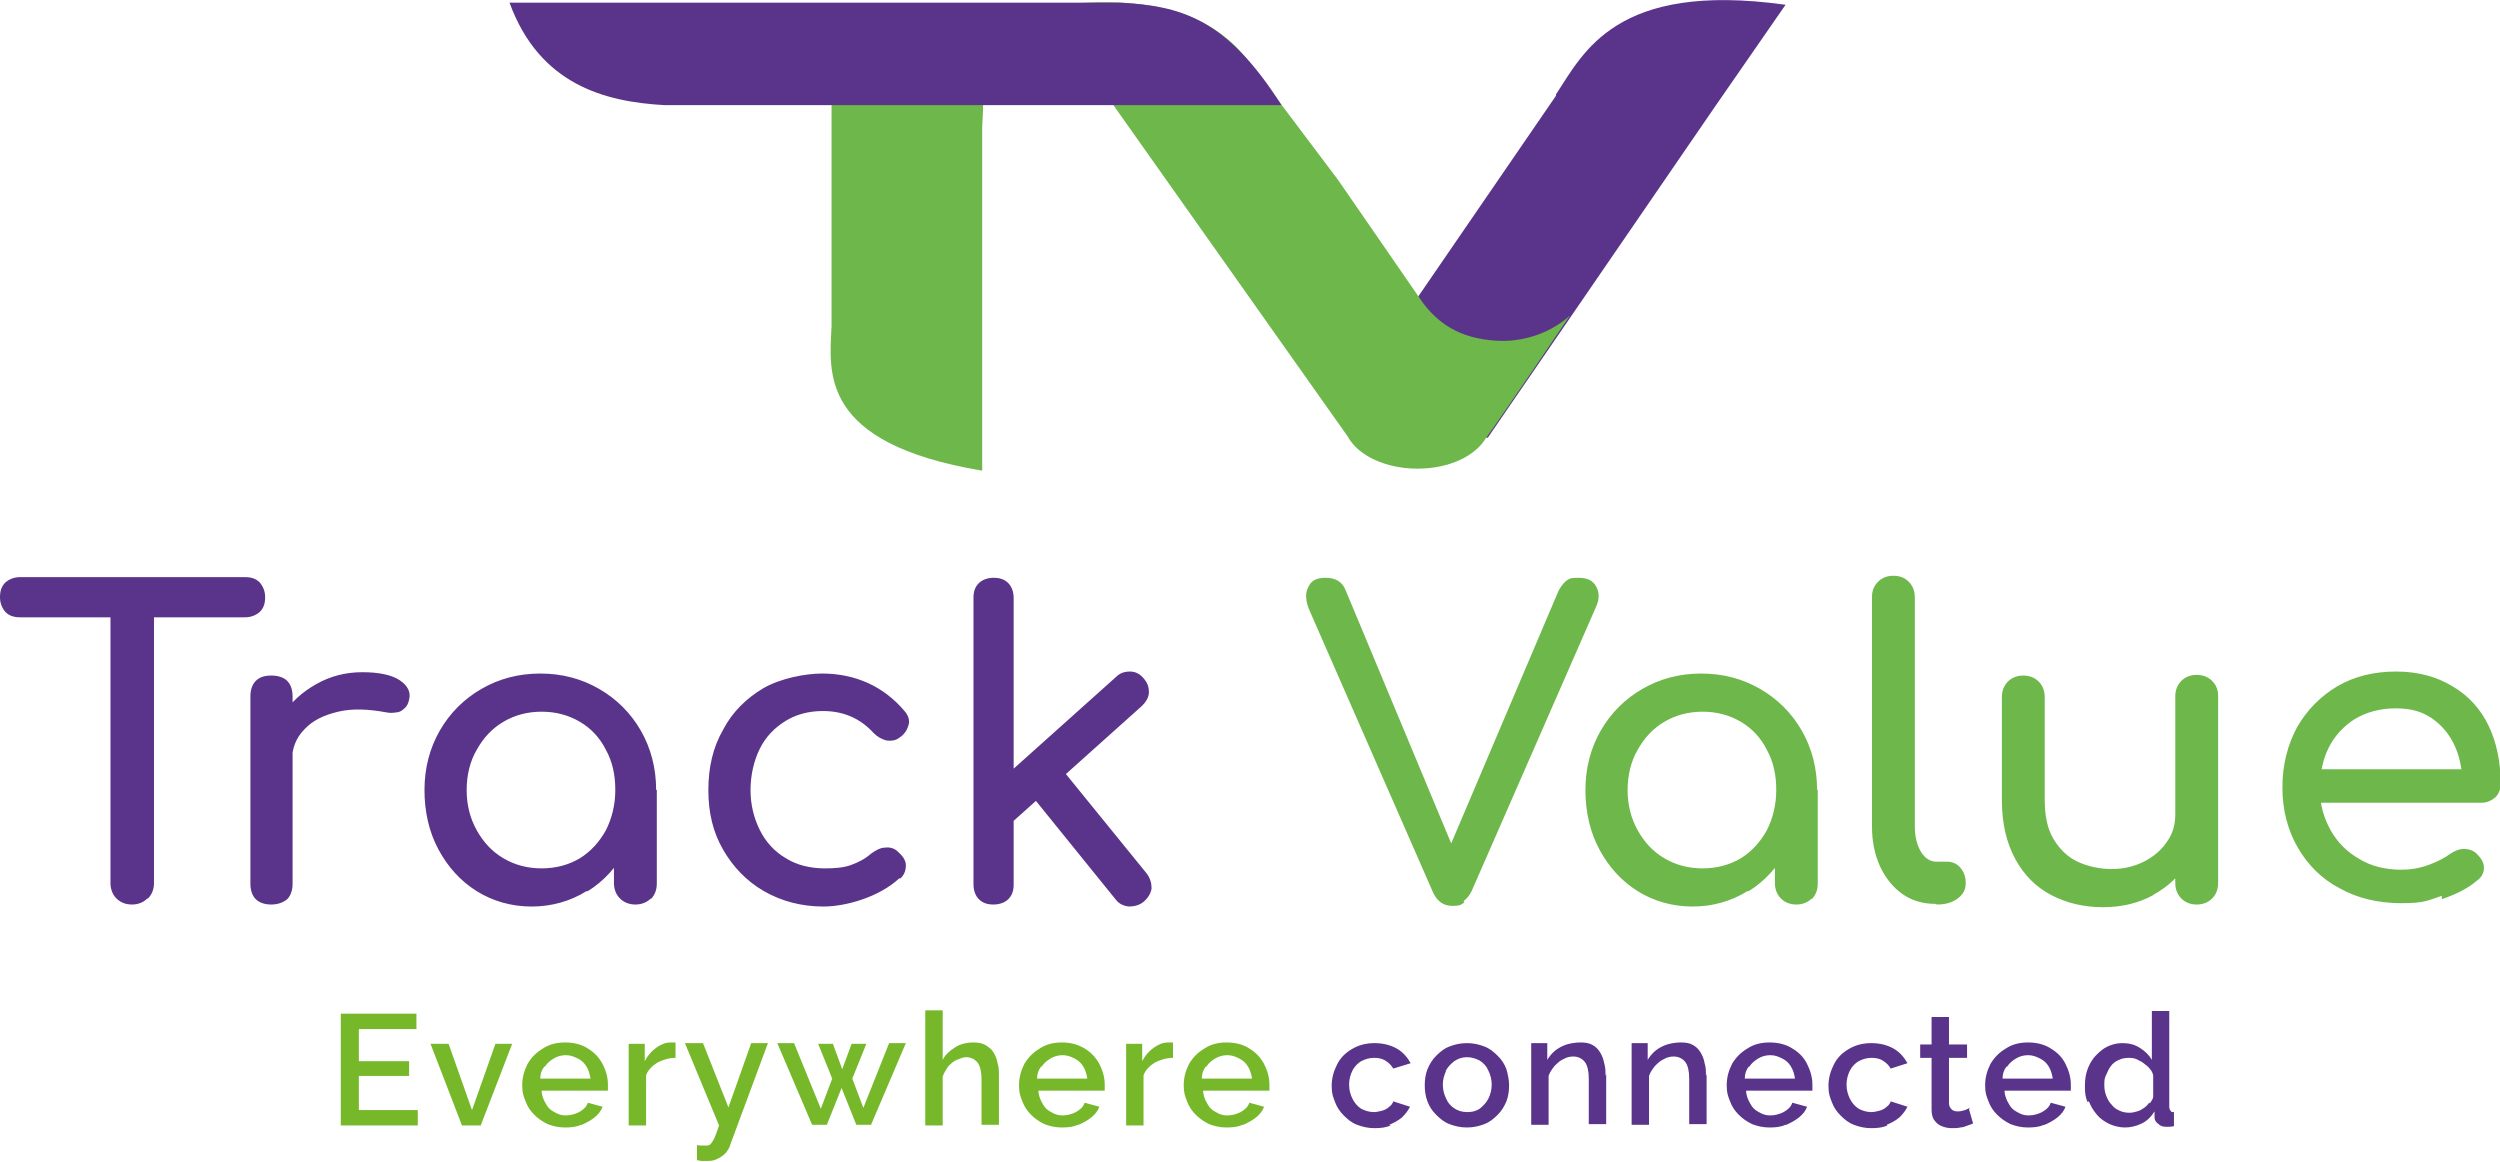
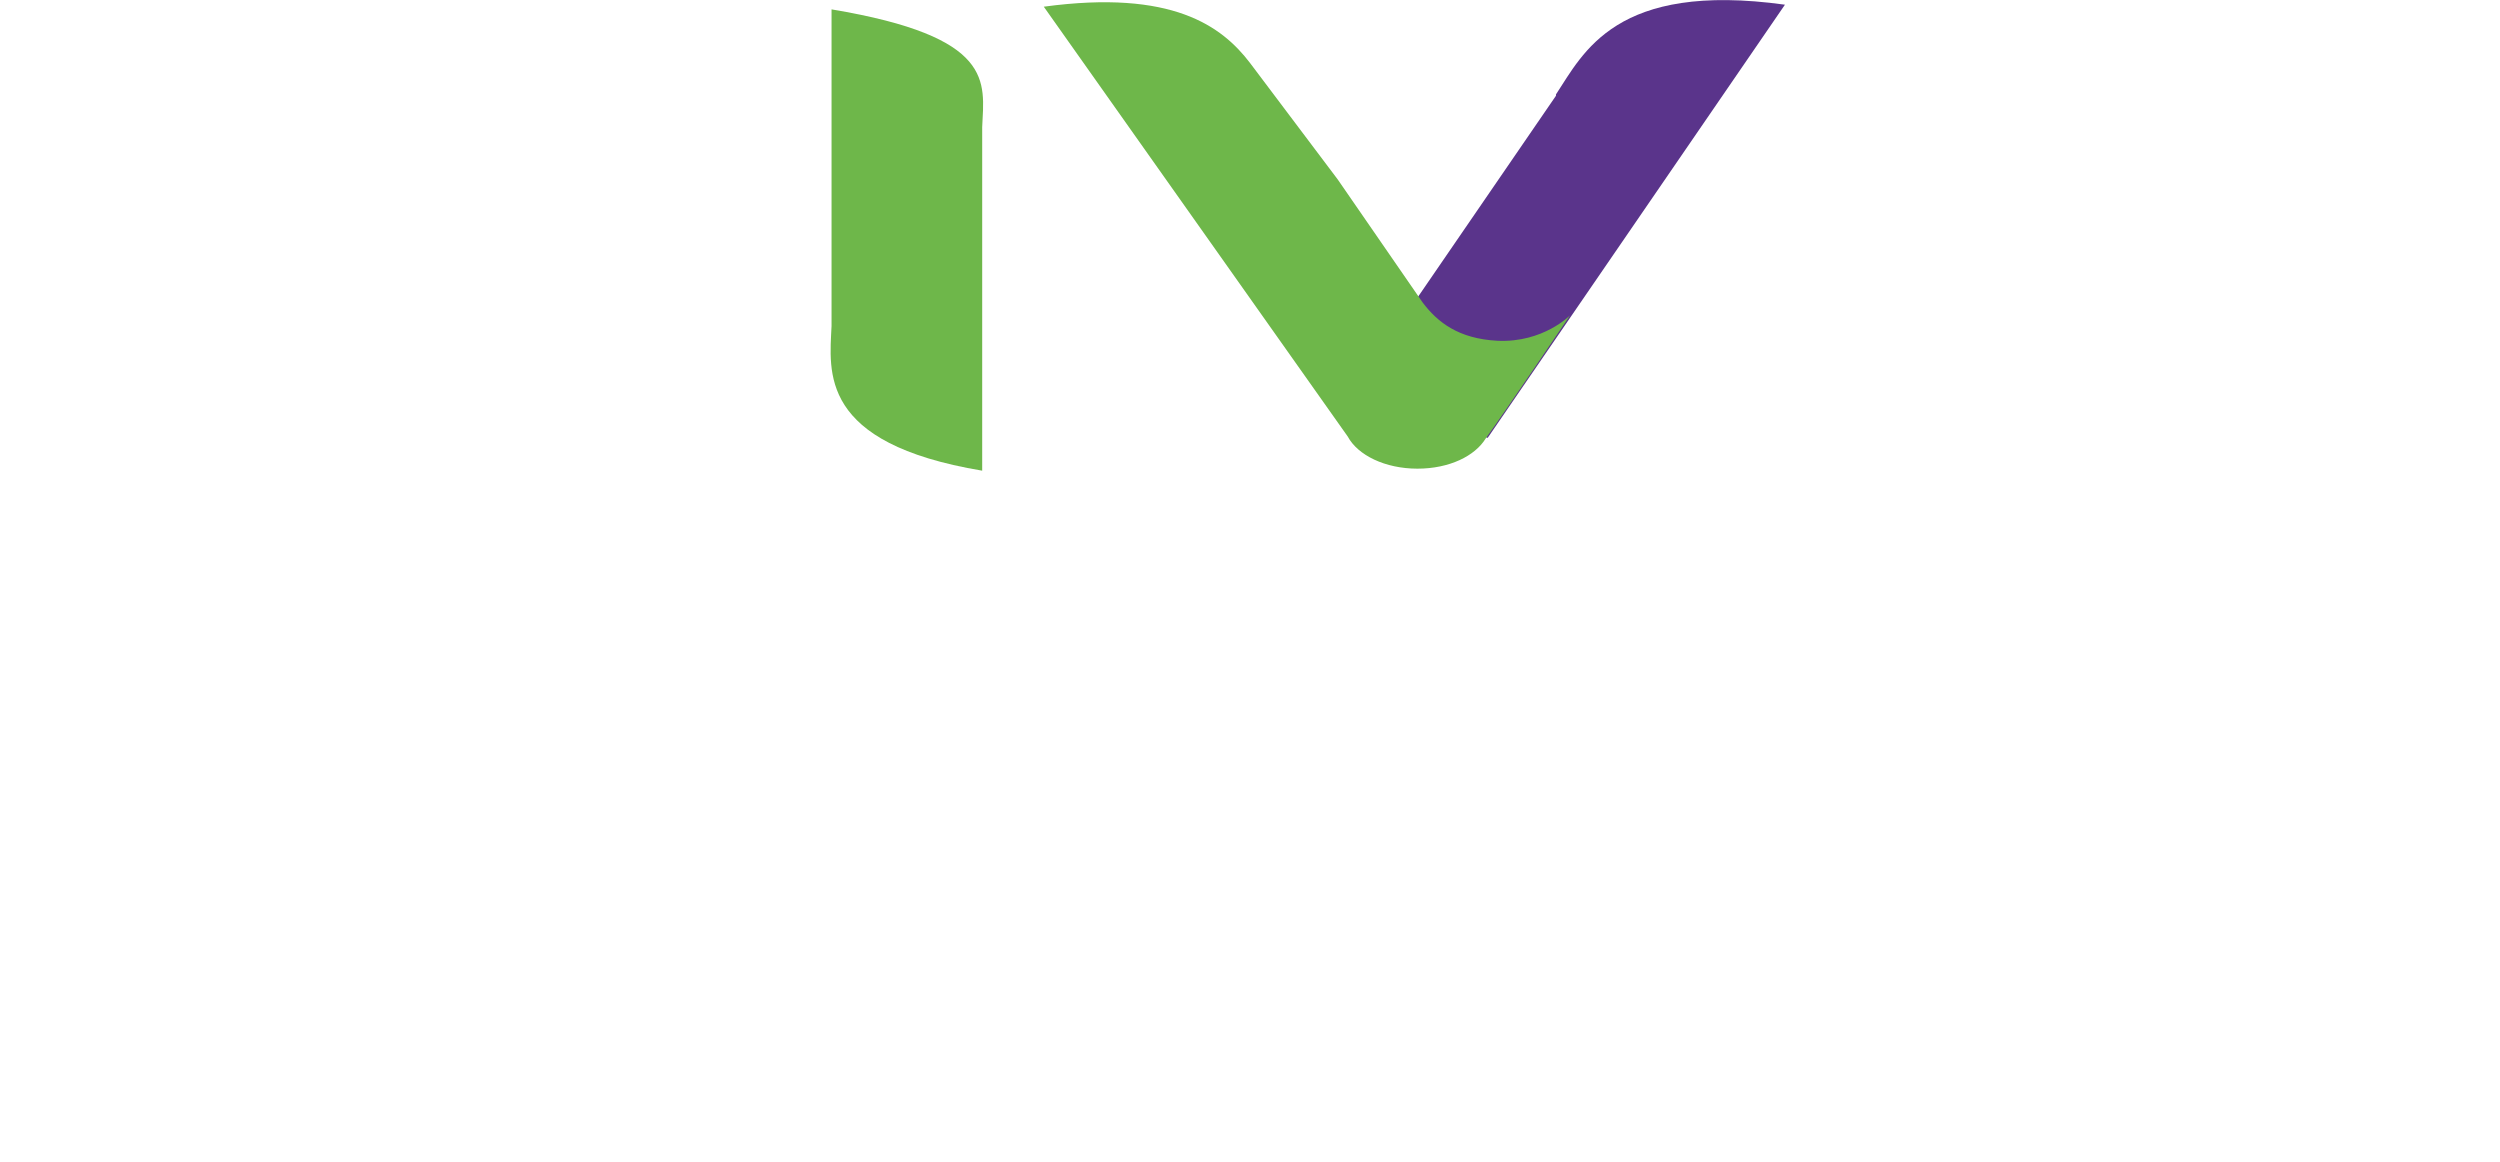
<svg xmlns="http://www.w3.org/2000/svg" version="1.1" viewBox="0 0 373.4 173.5">
  <defs>
    <style>
      .cls-1 {
        fill: none;
      }

      .cls-1, .cls-2, .cls-3, .cls-4 {
        stroke-width: 0px;
      }

      .cls-2 {
        fill: #6eb74a;
      }

      .cls-5 {
        isolation: isolate;
      }

      .cls-3 {
        fill: #5a348b;
      }

      .cls-4 {
        fill: #76b82a;
      }
    </style>
    <clipPath id="clippath">
      <rect class="cls-1" x="164.3" y="13.5" width="42" height="27.8" />
    </clipPath>
    <clipPath id="clippath-2">
      <rect class="cls-1" x="123.2" y="13.5" width="24.7" height="17.4" />
    </clipPath>
  </defs>
  <g class="cls-5">
    <g id="Calque_1" data-name="Calque 1">
      <g>
-         <path class="cls-2" d="M364.7,134.3c2.1-.7,3.9-1.6,5.3-2.8.7-.5,1-1.2,1-1.9,0-.8-.4-1.4-1.1-2.1-.5-.5-1.2-.7-1.9-.7-.7,0-1.4.3-2,.7-.8.6-1.9,1.2-3.3,1.7-1.4.5-2.7.7-4,.7-2.4,0-4.5-.5-6.3-1.6-1.8-1-3.3-2.5-4.3-4.3-1-1.8-1.6-3.8-1.6-6.1s.4-4.4,1.3-6.2c.9-1.8,2.2-3.2,3.9-4.3,1.7-1,3.7-1.6,6.1-1.6s3.9.5,5.3,1.4c1.5,1,2.6,2.3,3.4,3.9.8,1.6,1.2,3.5,1.3,5.6l2.6-1.8h-25.1v5h25.3c.8,0,1.5-.3,2.1-.8.5-.5.8-1.2.8-2,0-3.3-.6-6.2-1.8-8.7-1.2-2.5-3-4.5-5.4-5.9-2.3-1.4-5.1-2.2-8.4-2.2s-6.2.7-8.8,2.2c-2.5,1.5-4.5,3.5-6,6.1-1.4,2.6-2.2,5.6-2.2,9s.8,6.4,2.3,9c1.5,2.6,3.6,4.7,6.3,6.1,2.7,1.5,5.8,2.2,9.2,2.2s3.9-.4,6-1.1M330.4,134.2c.6-.6.9-1.4.9-2.3v-27.9c0-1-.3-1.7-.9-2.3-.6-.6-1.4-.9-2.3-.9s-1.7.3-2.3.9c-.6.6-.9,1.4-.9,2.3v27.9c0,.9.3,1.7.9,2.3.6.6,1.4.9,2.3.9s1.7-.3,2.3-.9M321.7,133.6c2.2-1.2,3.9-2.9,5.2-4.9,1.3-2.1,1.9-4.4,1.9-7h-3.9c0,1.5-.4,2.9-1.3,4.1-.8,1.2-2,2.2-3.4,2.9-1.4.7-3,1.1-4.8,1.1s-3.6-.4-5.1-1.1c-1.5-.7-2.7-1.9-3.6-3.4-.9-1.5-1.3-3.5-1.3-5.8v-15.4c0-.9-.3-1.7-.9-2.3-.6-.6-1.4-.9-2.3-.9s-1.7.3-2.3.9c-.6.6-.9,1.4-.9,2.3v15.4c0,3.5.7,6.4,2,8.8,1.3,2.4,3.1,4.2,5.4,5.4,2.3,1.2,4.9,1.8,7.7,1.8s5.3-.6,7.5-1.8M289.3,135.1c1.3,0,2.3-.3,3.1-.9.8-.6,1.2-1.3,1.2-2.3s-.3-1.7-.8-2.3c-.5-.6-1.2-.9-2-.9h-1.6c-.9,0-1.7-.5-2.3-1.5-.6-1-.9-2.3-.9-3.8v-34.2c0-.9-.3-1.7-.9-2.3-.6-.6-1.3-.9-2.3-.9s-1.7.3-2.3.9c-.6.6-.9,1.3-.9,2.3v34.2c0,2.3.4,4.2,1.2,6,.8,1.7,1.9,3.1,3.3,4.1,1.4,1,3.1,1.5,4.9,1.5h.1ZM270.6,134.3c.6-.6.9-1.4.9-2.3v-14l-5.2-2.3-1.2,6.6v9.6c0,.9.3,1.7.9,2.3.6.6,1.4.9,2.3.9s1.7-.3,2.3-.9M248.6,128.2c-1.7-1-3-2.4-4-4.2-1-1.8-1.5-3.8-1.5-6s.5-4.3,1.5-6c1-1.8,2.3-3.2,4-4.2,1.7-1,3.6-1.5,5.7-1.5s4,.5,5.7,1.5c1.7,1,3,2.4,3.9,4.2,1,1.8,1.4,3.8,1.4,6s-.5,4.2-1.4,6c-1,1.8-2.3,3.2-3.9,4.2-1.7,1-3.6,1.5-5.7,1.5s-4-.5-5.7-1.5M261.2,133.1c2.4-1.5,4.3-3.6,5.7-6.2,1.4-2.6,2.1-5.6,2.1-8.9h2.4c0-3.3-.8-6.3-2.3-8.9s-3.6-4.7-6.2-6.2c-2.6-1.5-5.5-2.3-8.8-2.3s-6.2.8-8.8,2.3c-2.6,1.5-4.7,3.6-6.2,6.2s-2.3,5.6-2.3,8.9.7,6.3,2.1,8.9c1.4,2.6,3.3,4.7,5.7,6.2,2.4,1.5,5.2,2.3,8.2,2.3s5.8-.8,8.2-2.3M218.6,134.6c.5-.4.9-.9,1.2-1.5l18.6-42.5c.5-1.1.5-2.1,0-3-.5-.9-1.3-1.3-2.6-1.3s-1.3.1-1.8.4c-.4.3-.8.8-1.2,1.5l-16.4,38.6h.7l-16.1-38.6c-.5-1.3-1.5-1.9-3-1.9s-2.2.5-2.6,1.4c-.5.9-.4,2.1.2,3.5l18.4,42c.6,1.4,1.6,2.1,2.9,2.1s1.3-.2,1.8-.5" />
-         <path class="cls-3" d="M172,132.7c0-.8-.2-1.5-.7-2.2l-13-16-4.4,4.1,12.7,15.7c.5.7,1.2,1,2,1.1.8,0,1.6-.2,2.2-.7.7-.6,1.1-1.3,1.2-2M150.6,134.3c.6-.6.8-1.3.8-2.2v-42.8c0-.9-.3-1.7-.8-2.2-.6-.6-1.3-.8-2.2-.8s-1.7.3-2.2.8c-.6.6-.8,1.3-.8,2.2v42.8c0,.9.3,1.7.8,2.2.6.6,1.3.8,2.2.8s1.7-.3,2.2-.8M170.6,105.4c.6-.6,1-1.3,1-2,0-.8-.2-1.4-.8-2.1-.5-.6-1.2-1-2-1-.8,0-1.5.2-2.1.8l-19.2,17.2,3.9,4.3,19.2-17.2ZM134.5,131.2c.6-.6.8-1.2.8-2,0-.7-.5-1.4-1.2-2-.5-.5-1.2-.7-1.9-.6-.7,0-1.4.4-2.1.9-.9.8-1.9,1.3-3,1.7-1.1.4-2.4.5-3.9.5-2.2,0-4.2-.5-5.8-1.5-1.7-1-3-2.4-3.9-4.2-.9-1.8-1.4-3.8-1.4-6s.5-4.4,1.4-6.2c.9-1.8,2.2-3.1,3.8-4.1,1.6-1,3.5-1.5,5.6-1.5,3.1,0,5.6,1.1,7.6,3.3.6.6,1.2.9,1.9,1.1.7.1,1.4,0,1.9-.4.8-.5,1.2-1.2,1.4-1.9.2-.7,0-1.4-.6-2.1-1.6-1.9-3.5-3.3-5.5-4.2-2-.9-4.3-1.4-6.8-1.4s-6.2.7-8.8,2.2c-2.5,1.5-4.6,3.5-6,6.2-1.5,2.6-2.2,5.6-2.2,9s.7,6.3,2.2,8.9c1.5,2.6,3.5,4.7,6.1,6.2,2.6,1.5,5.6,2.3,8.9,2.3s8.3-1.4,11.3-4.2M97.2,134.3c.6-.6.9-1.4.9-2.3v-14l-5.2-2.3-1.2,6.6v9.6c0,.9.3,1.7.9,2.3.6.6,1.4.9,2.3.9s1.7-.3,2.3-.9M75.2,128.2c-1.7-1-3-2.4-4-4.2-1-1.8-1.5-3.8-1.5-6s.5-4.3,1.5-6c1-1.8,2.3-3.2,4-4.2s3.6-1.5,5.7-1.5,4,.5,5.7,1.5c1.7,1,3,2.4,3.9,4.2,1,1.8,1.4,3.8,1.4,6s-.5,4.2-1.4,6c-1,1.8-2.3,3.2-3.9,4.2-1.7,1-3.6,1.5-5.7,1.5s-4-.5-5.7-1.5M87.8,133.1c2.4-1.5,4.3-3.6,5.7-6.2,1.4-2.6,2.1-5.6,2.1-8.9h2.4c0-3.3-.8-6.3-2.3-8.9-1.5-2.6-3.6-4.7-6.2-6.2-2.6-1.5-5.5-2.3-8.8-2.3s-6.2.8-8.8,2.3-4.7,3.6-6.2,6.2c-1.5,2.6-2.3,5.6-2.3,8.9s.7,6.3,2.1,8.9c1.4,2.6,3.3,4.7,5.7,6.2,2.4,1.5,5.2,2.3,8.2,2.3s5.8-.8,8.2-2.3M42.9,134.3c.5-.5.8-1.3.8-2.3v-28c0-1-.3-1.8-.8-2.3-.5-.5-1.3-.8-2.4-.8s-1.8.3-2.3.8c-.5.5-.8,1.3-.8,2.3v28c0,1,.3,1.8.8,2.3.5.5,1.3.8,2.3.8s1.8-.3,2.4-.8M43.6,113.7c0-1.9.6-3.5,1.9-4.8,1.2-1.3,2.9-2.1,5-2.6,2.1-.5,4.5-.4,7.2.1.5.1,1,.1,1.5,0,.5,0,.9-.3,1.2-.6.4-.3.6-.8.7-1.3.3-1.1-.2-2.1-1.4-2.9s-3.1-1.2-5.6-1.2-4.8.6-6.9,1.8c-2.1,1.2-3.8,2.7-5,4.7s-1.8,4.2-1.8,6.7h3.2ZM36.6,92.2c.9,0,1.6-.3,2.2-.8.6-.6.8-1.3.8-2.2s-.3-1.6-.8-2.2c-.6-.6-1.3-.8-2.2-.8H3c-.9,0-1.6.3-2.2.8-.6.6-.8,1.3-.8,2.2s.3,1.6.8,2.2c.6.6,1.3.8,2.2.8h33.5ZM22.1,134.2c.6-.6.9-1.4.9-2.3v-45.6h-6.5v45.6c0,.9.3,1.7.9,2.3s1.4.9,2.3.9,1.7-.3,2.3-.9" />
-         <path class="cls-3" d="M321,164.7c-.2.3-.5.6-.8.8-.3.2-.6.4-1,.5-.4.1-.7.2-1.1.2-.6,0-1.1-.1-1.5-.3-.5-.2-.9-.5-1.2-.9-.4-.4-.6-.8-.8-1.3-.2-.5-.3-1-.3-1.6s0-1.1.3-1.6c.2-.5.4-.9.7-1.3.3-.4.7-.7,1.2-.9.4-.2.9-.3,1.5-.3s1,.1,1.5.4c.5.2.9.6,1.3.9.4.4.7.8.8,1.3v3.2c0,.3-.3.7-.5,1M312,164.5c.3.8.7,1.4,1.2,2,.5.6,1.1,1,1.9,1.4.7.3,1.5.5,2.3.5s1.7-.2,2.5-.6c.8-.4,1.4-1,1.9-1.8v.9c0,.4.2.7.6,1,.3.3.7.4,1.2.4.3,0,.7,0,1.1-.1v-2.1c-.3,0-.4,0-.5-.2-.1-.1-.2-.3-.2-.6v-14.3h-2.6v7.3c-.4-.7-1-1.3-1.8-1.8-.8-.5-1.6-.7-2.6-.7s-2,.3-2.9.9c-.8.6-1.5,1.3-2,2.3-.5,1-.7,2-.7,3.2s.1,1.7.4,2.4M299.8,159.3c.3-.5.8-.9,1.3-1.2.5-.3,1.1-.5,1.8-.5s1.2.2,1.8.5c.6.3,1,.7,1.3,1.2.3.5.5,1.1.6,1.8h-7.5c0-.7.2-1.3.6-1.8M305.4,168c.7-.3,1.4-.7,1.9-1.1.6-.5,1-1,1.2-1.6l-2.2-.6c-.2.6-.6,1-1.3,1.4-.6.3-1.3.5-2,.5s-1.2-.2-1.7-.5c-.6-.3-1-.7-1.3-1.3-.3-.5-.6-1.2-.6-1.9h9.9c0,0,0-.2,0-.4,0-.2,0-.3,0-.5,0-1.1-.3-2.1-.8-3.1-.5-1-1.2-1.7-2.2-2.3-.9-.6-2.1-.9-3.4-.9s-2.4.3-3.3.9c-1,.6-1.7,1.3-2.3,2.3-.5,1-.8,2-.8,3.2s.2,1.6.5,2.4.7,1.4,1.3,2c.6.6,1.2,1,2,1.4.8.3,1.6.5,2.6.5s1.7-.1,2.4-.4M294.2,165.5c-.1,0-.4.2-.7.3-.3.1-.7.2-1.1.2s-.7-.1-.9-.3-.4-.5-.4-.9v-6.8h2.7v-2h-2.7v-4.1h-2.6v4.1h-1.7v2h1.7v7.7c0,.6.1,1.2.4,1.6.3.4.6.7,1.1.9.5.2,1,.3,1.5.3s.9,0,1.3-.1c.4,0,.8-.2,1.1-.3.3-.1.6-.2.8-.3l-.6-2.1ZM281.8,168c.7-.3,1.3-.6,1.9-1.1.5-.5.9-1,1.2-1.6l-2.5-.8c-.1.3-.3.6-.6.8-.3.3-.7.5-1.1.6-.4.1-.8.2-1.2.2-.7,0-1.3-.2-1.9-.5-.6-.4-1-.9-1.3-1.5-.3-.6-.5-1.3-.5-2.1s.2-1.5.5-2.1c.3-.6.8-1.1,1.3-1.4.6-.3,1.2-.5,1.9-.5s1.2.1,1.7.4c.5.3.9.7,1.2,1.2l2.5-.8c-.5-.9-1.2-1.7-2.1-2.2s-2-.8-3.3-.8-2.4.3-3.4.9c-1,.6-1.7,1.3-2.2,2.3-.5,1-.8,2-.8,3.2s.2,1.6.5,2.4c.3.8.7,1.4,1.3,2,.6.6,1.2,1.1,2,1.4.8.3,1.6.5,2.6.5s1.7-.1,2.4-.4M261.3,159.3c.3-.5.8-.9,1.3-1.2.5-.3,1.1-.5,1.8-.5s1.2.2,1.8.5c.6.3,1,.7,1.3,1.2.3.5.5,1.1.6,1.8h-7.5c0-.7.2-1.3.6-1.8M266.8,168c.7-.3,1.4-.7,1.9-1.1.6-.5,1-1,1.2-1.6l-2.2-.6c-.2.6-.6,1-1.3,1.4-.6.3-1.3.5-2,.5s-1.2-.2-1.7-.5c-.6-.3-1-.7-1.3-1.3-.3-.5-.6-1.2-.6-1.9h9.9c0,0,0-.2,0-.4,0-.2,0-.3,0-.5,0-1.1-.3-2.1-.8-3.1-.5-1-1.2-1.7-2.2-2.3-.9-.6-2.1-.9-3.4-.9s-2.4.3-3.3.9c-1,.6-1.7,1.3-2.3,2.3-.5,1-.8,2-.8,3.2s.2,1.6.5,2.4c.3.8.7,1.4,1.3,2,.6.6,1.2,1,2,1.4.8.3,1.6.5,2.6.5s1.7-.1,2.4-.4M254.8,160.7c0-.7,0-1.3-.2-1.9-.1-.6-.3-1.1-.6-1.6-.3-.5-.6-.8-1.1-1.1-.5-.3-1.1-.4-1.8-.4s-1.4.1-2.1.3c-.6.2-1.2.5-1.7.9-.5.4-.9.9-1.2,1.4v-2.5h-2.4v12.2h2.6v-7.3c.2-.6.5-1,.9-1.5.4-.4.8-.8,1.3-1,.5-.3,1-.4,1.5-.4.7,0,1.3.3,1.7.8.4.5.6,1.4.6,2.5v6.8h2.6v-7.5ZM239.8,160.7c0-.7,0-1.3-.2-1.9-.1-.6-.3-1.1-.6-1.6-.3-.5-.6-.8-1.1-1.1-.5-.3-1.1-.4-1.8-.4s-1.4.1-2.1.3c-.6.2-1.2.5-1.7.9-.5.4-.9.9-1.2,1.4v-2.5h-2.4v12.2h2.6v-7.3c.2-.6.5-1,.9-1.5.4-.4.8-.8,1.3-1,.5-.3,1-.4,1.5-.4.7,0,1.3.3,1.7.8.4.5.6,1.4.6,2.5v6.8h2.6v-7.5ZM215.9,160c.3-.6.8-1.1,1.3-1.5.6-.4,1.2-.6,1.9-.6s1.3.2,1.9.5c.6.4,1,.8,1.3,1.5.3.6.5,1.3.5,2.1s-.2,1.5-.5,2.1c-.3.6-.8,1.1-1.3,1.5-.6.4-1.2.5-1.9.5s-1.3-.2-1.8-.5c-.6-.4-1-.8-1.3-1.5-.3-.6-.5-1.3-.5-2.1s.2-1.4.5-2.1M221.7,167.9c.8-.3,1.4-.8,2-1.4.6-.6,1-1.3,1.3-2,.3-.8.4-1.6.4-2.4s-.2-1.7-.4-2.4c-.3-.8-.7-1.4-1.3-2-.6-.6-1.2-1.1-2-1.4-.8-.3-1.6-.5-2.6-.5s-1.8.2-2.6.5c-.8.3-1.4.8-2,1.4s-1,1.3-1.3,2c-.3.8-.4,1.6-.4,2.4s.1,1.6.4,2.4c.3.8.7,1.4,1.3,2,.6.6,1.2,1.1,2,1.4.8.3,1.6.5,2.6.5s1.8-.2,2.6-.5M207.5,168c.7-.3,1.3-.6,1.9-1.1.5-.5.9-1,1.2-1.6l-2.5-.8c-.1.3-.3.6-.6.8-.3.3-.7.5-1.1.6-.4.1-.8.2-1.2.2-.7,0-1.3-.2-1.9-.5-.6-.4-1-.9-1.3-1.5-.3-.6-.5-1.3-.5-2.1s.2-1.5.5-2.1c.3-.6.8-1.1,1.3-1.4.6-.3,1.2-.5,1.9-.5s1.2.1,1.7.4.9.7,1.2,1.2l2.6-.8c-.5-.9-1.2-1.7-2.1-2.2s-2-.8-3.3-.8-2.4.3-3.4.9c-1,.6-1.7,1.3-2.2,2.3-.5,1-.8,2-.8,3.2s.2,1.6.5,2.4c.3.8.7,1.4,1.3,2,.6.6,1.2,1.1,2,1.4.8.3,1.6.5,2.6.5s1.7-.1,2.4-.4" />
-         <path class="cls-4" d="M180.2,159.3c.3-.5.8-.9,1.3-1.2.5-.3,1.1-.5,1.8-.5s1.2.2,1.8.5c.6.3,1,.7,1.3,1.2.3.5.5,1.1.6,1.8h-7.5c0-.7.2-1.3.6-1.8M185.7,168c.7-.3,1.4-.7,1.9-1.1.6-.5,1-1,1.2-1.6l-2.2-.6c-.2.6-.6,1-1.3,1.4-.6.3-1.3.5-2,.5s-1.2-.2-1.7-.5c-.6-.3-1-.7-1.3-1.3-.3-.5-.6-1.2-.6-1.9h9.9c0,0,0-.2,0-.4,0-.2,0-.3,0-.5,0-1.1-.3-2.1-.8-3.1-.5-.9-1.2-1.7-2.2-2.3-.9-.6-2.1-.9-3.4-.9s-2.4.3-3.3.9c-1,.6-1.7,1.3-2.3,2.3-.5,1-.8,2-.8,3.2s.2,1.6.5,2.4c.3.8.7,1.4,1.3,2,.6.6,1.2,1,2,1.4.8.3,1.6.5,2.6.5s1.7-.1,2.4-.4M175.1,155.7c0,0-.1,0-.2,0h-.4c-.8,0-1.5.3-2.2.8-.7.5-1.3,1.2-1.7,2v-2.6h-2.4v12.2h2.6v-7.5c.3-.8.9-1.4,1.7-1.9.8-.4,1.7-.7,2.7-.7v-2.3ZM155.6,159.3c.3-.5.8-.9,1.3-1.2.5-.3,1.1-.5,1.8-.5s1.2.2,1.8.5c.6.3,1,.7,1.3,1.2.3.5.5,1.1.6,1.8h-7.5c0-.7.2-1.3.6-1.8M161.1,168c.7-.3,1.4-.7,1.9-1.1.6-.5,1-1,1.2-1.6l-2.2-.6c-.2.6-.6,1-1.3,1.4-.6.3-1.3.5-2,.5s-1.2-.2-1.7-.5c-.6-.3-1-.7-1.3-1.3-.3-.5-.6-1.2-.6-1.9h9.9c0,0,0-.2,0-.4,0-.2,0-.3,0-.5,0-1.1-.3-2.1-.8-3.1-.5-.9-1.2-1.7-2.2-2.3s-2.1-.9-3.4-.9-2.4.3-3.3.9c-1,.6-1.7,1.3-2.3,2.3-.5,1-.8,2-.8,3.2s.2,1.6.5,2.4c.3.8.7,1.4,1.3,2,.6.6,1.2,1,2,1.4.8.3,1.6.5,2.6.5s1.7-.1,2.4-.4M149.2,160.7c0-.7,0-1.3-.2-1.9-.1-.6-.3-1.1-.6-1.6-.3-.5-.7-.8-1.2-1.1-.5-.3-1.1-.4-1.9-.4s-1.8.2-2.6.7-1.5,1.1-1.9,1.9v-7.4h-2.6v17.2h2.6v-7.3c.2-.6.5-1,.8-1.5.4-.4.8-.8,1.3-1,.5-.2,1-.4,1.4-.4.7,0,1.3.3,1.7.8.4.5.6,1.4.6,2.5v6.8h2.6v-7.5ZM129,165.6l-1.7-4.5,2.1-5.2h-2.2l-1.4,3.8-1.4-3.8h-2.2l2.1,5.2-1.7,4.5-4-9.8h-2.5l5.2,12.2h2.2l2.2-5.5,2.2,5.5h2.2l5.2-12.2h-2.5l-3.9,9.8ZM104.1,173.3c.3,0,.5.1.7.1.2,0,.4,0,.6,0,.6,0,1.2,0,1.7-.3.5-.2.9-.5,1.3-.9.3-.4.6-.8.7-1.3l5.6-15.1h-2.5l-3.4,9.6-3.8-9.6h-2.7l5.1,12.3c-.3.8-.5,1.5-.7,1.9-.2.4-.4.7-.6.9-.2.2-.4.2-.7.2-.1,0-.3,0-.6,0s-.5,0-.7-.1v2.3ZM100.8,155.7c0,0-.1,0-.2,0h-.4c-.8,0-1.5.3-2.2.8-.7.5-1.3,1.2-1.7,2v-2.6h-2.4v12.2h2.6v-7.5c.3-.8.9-1.4,1.7-1.9.8-.4,1.7-.7,2.7-.7v-2.3ZM81.4,159.3c.3-.5.8-.9,1.3-1.2.5-.3,1.1-.5,1.8-.5s1.2.2,1.8.5c.6.3,1,.7,1.3,1.2.3.5.5,1.1.6,1.8h-7.5c0-.7.2-1.3.6-1.8M86.9,168c.7-.3,1.4-.7,1.9-1.1.6-.5,1-1,1.2-1.6l-2.2-.6c-.2.6-.6,1-1.3,1.4-.6.3-1.3.5-2,.5s-1.2-.2-1.7-.5c-.6-.3-1-.7-1.3-1.3-.3-.5-.6-1.2-.6-1.9h9.9c0,0,0-.2,0-.4,0-.2,0-.3,0-.5,0-1.1-.3-2.1-.8-3.1-.5-.9-1.2-1.7-2.2-2.3-.9-.6-2.1-.9-3.4-.9s-2.4.3-3.3.9c-1,.6-1.7,1.3-2.3,2.3-.5,1-.8,2-.8,3.2s.2,1.6.5,2.4c.3.8.7,1.4,1.3,2,.6.6,1.2,1,2,1.4.8.3,1.6.5,2.6.5s1.7-.1,2.4-.4M71.8,168.1l4.7-12.2h-2.5l-3.5,9.9-3.5-9.9h-2.7l4.7,12.2h2.9ZM53.6,165.8v-5.1h7.5v-2.2h-7.5v-4.8h8.6v-2.3h-11.3v16.7h11.5v-2.3h-8.8Z" />
        <path class="cls-2" d="M124.2,1.4v47.3c0,0,0,0,0,0-.3,6.8-2,17.5,22.5,21.6v-30.9c0,0,0-20.4,0-20.4.3-6.8,2-13.5-22.5-17.6" />
-         <path class="cls-3" d="M266.6.7c-25.3-3.5-30.1,7.2-34.2,13.4,0,0,0,.1,0,.2l-30.6,44.6,20.4,6.5,33.9-49.4h0s10.6-15.3,10.6-15.3Z" />
+         <path class="cls-3" d="M266.6.7c-25.3-3.5-30.1,7.2-34.2,13.4,0,0,0,.1,0,.2l-30.6,44.6,20.4,6.5,33.9-49.4h0Z" />
        <path class="cls-2" d="M234.5,47.1s-4,4.1-10.8,3.8c-5.9-.3-9-2.8-11.2-5.7l-12.7-18.4-13.1-17.4c-4.2-5.5-11.6-11-30.8-8.4l45.4,64.2c1.5,2.8,5.6,4.8,10.4,4.8s8.6-1.9,10.2-4.5c2.9-4,12.6-18.4,12.6-18.4" />
-         <path class="cls-3" d="M143.3.4s-21.6,0-21.6,0h38.2c2.1,0,4.4,0,6.8,0h.7c8.8.5,15.7,2.2,24,15.3h-24s0,0,0,0h-68.2c-8.8-.5-18.6-3-23.1-15.3h67.1Z" />
      </g>
    </g>
  </g>
</svg>